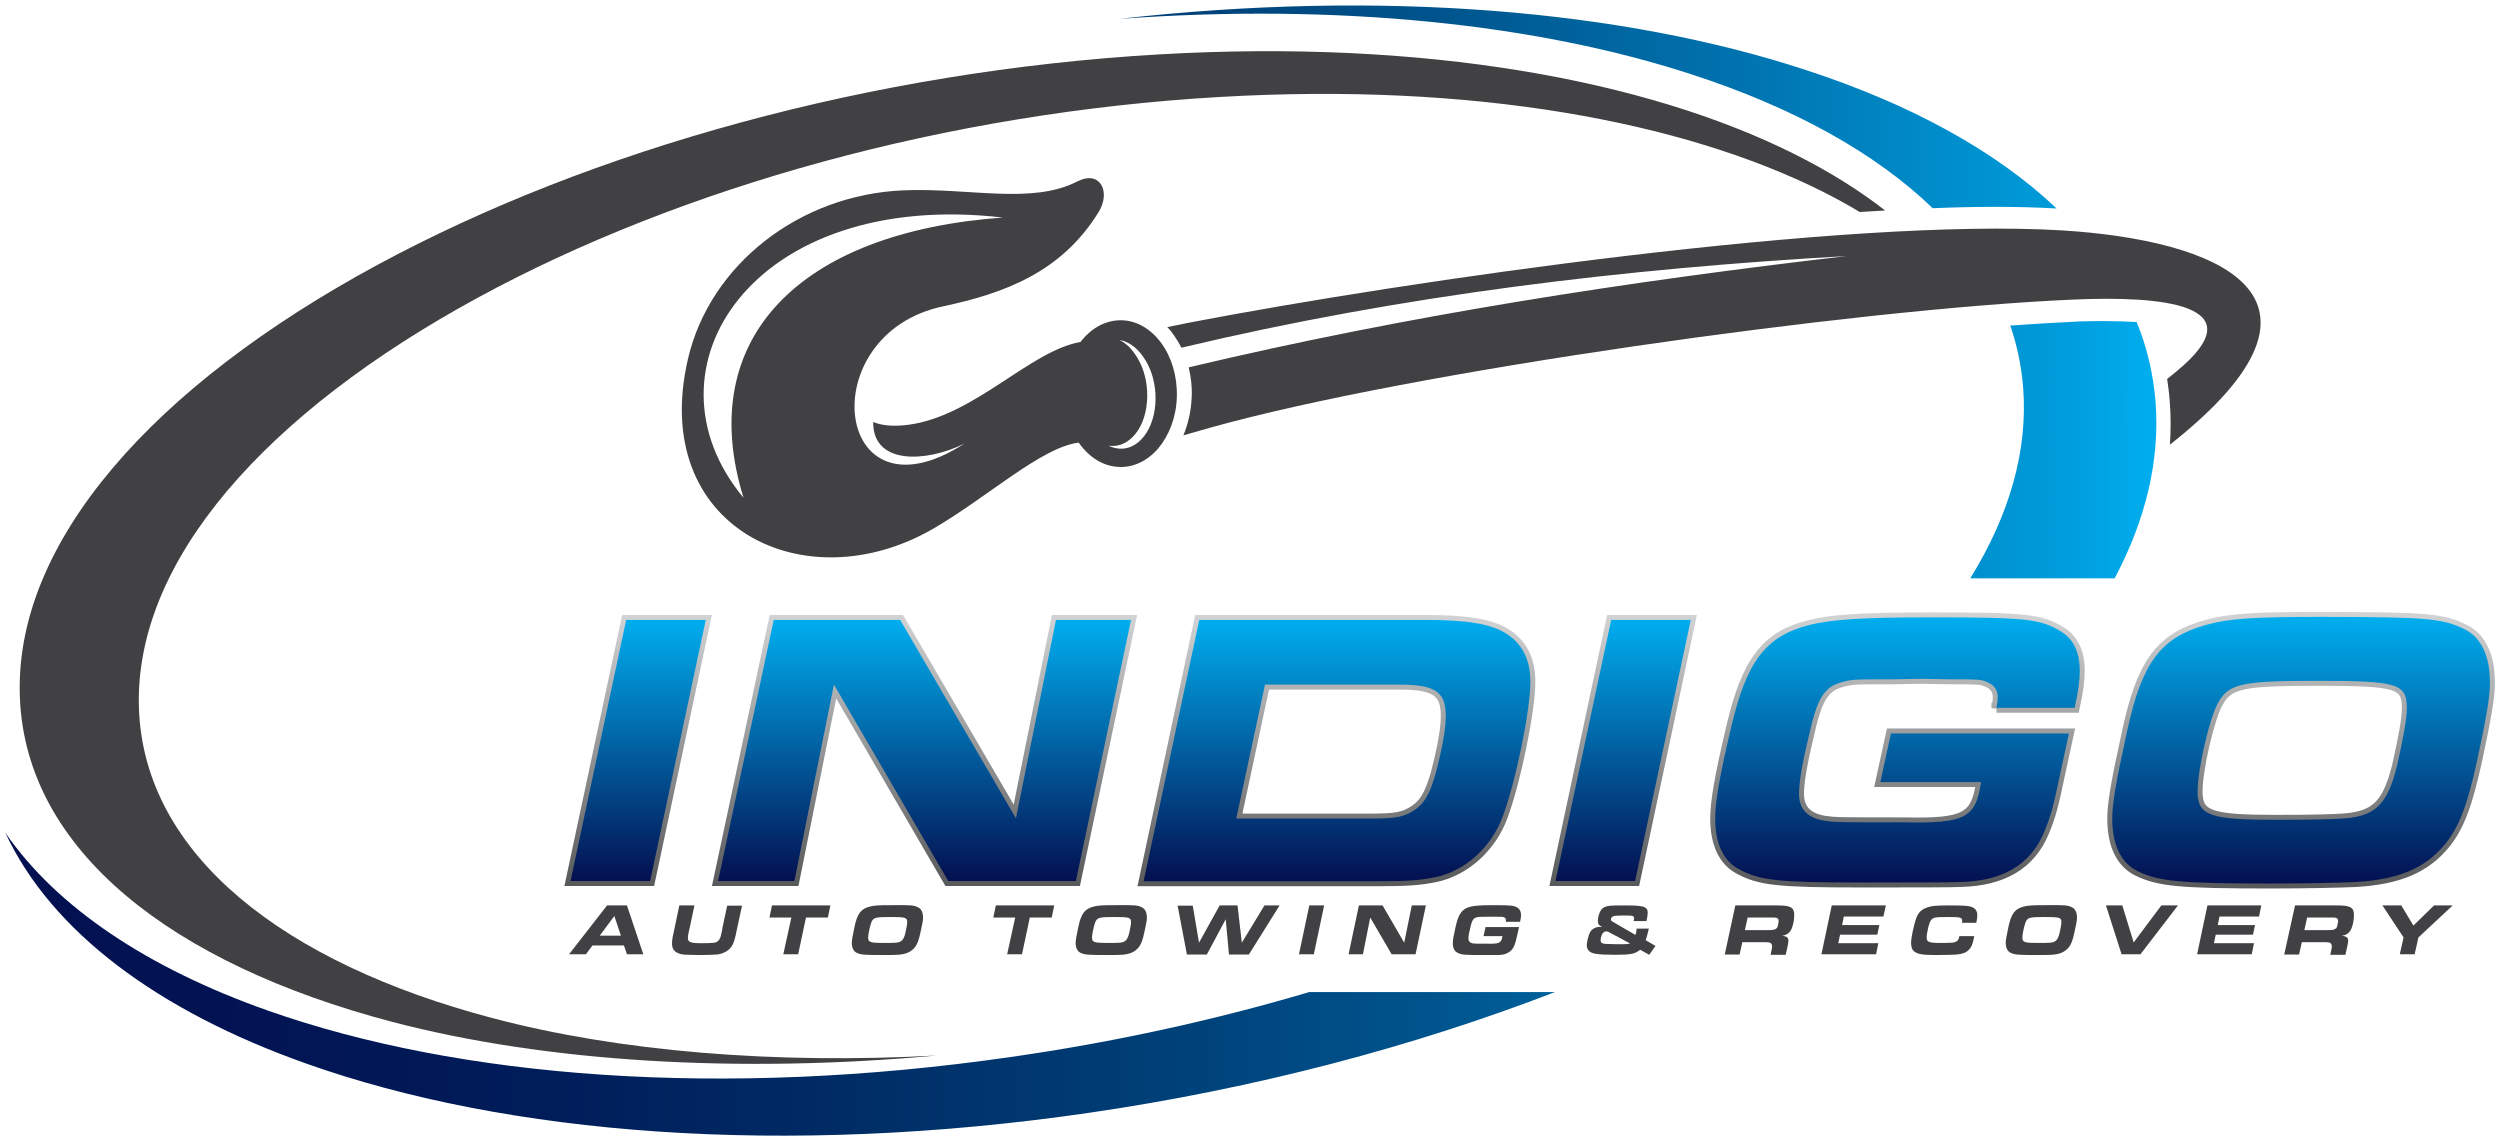
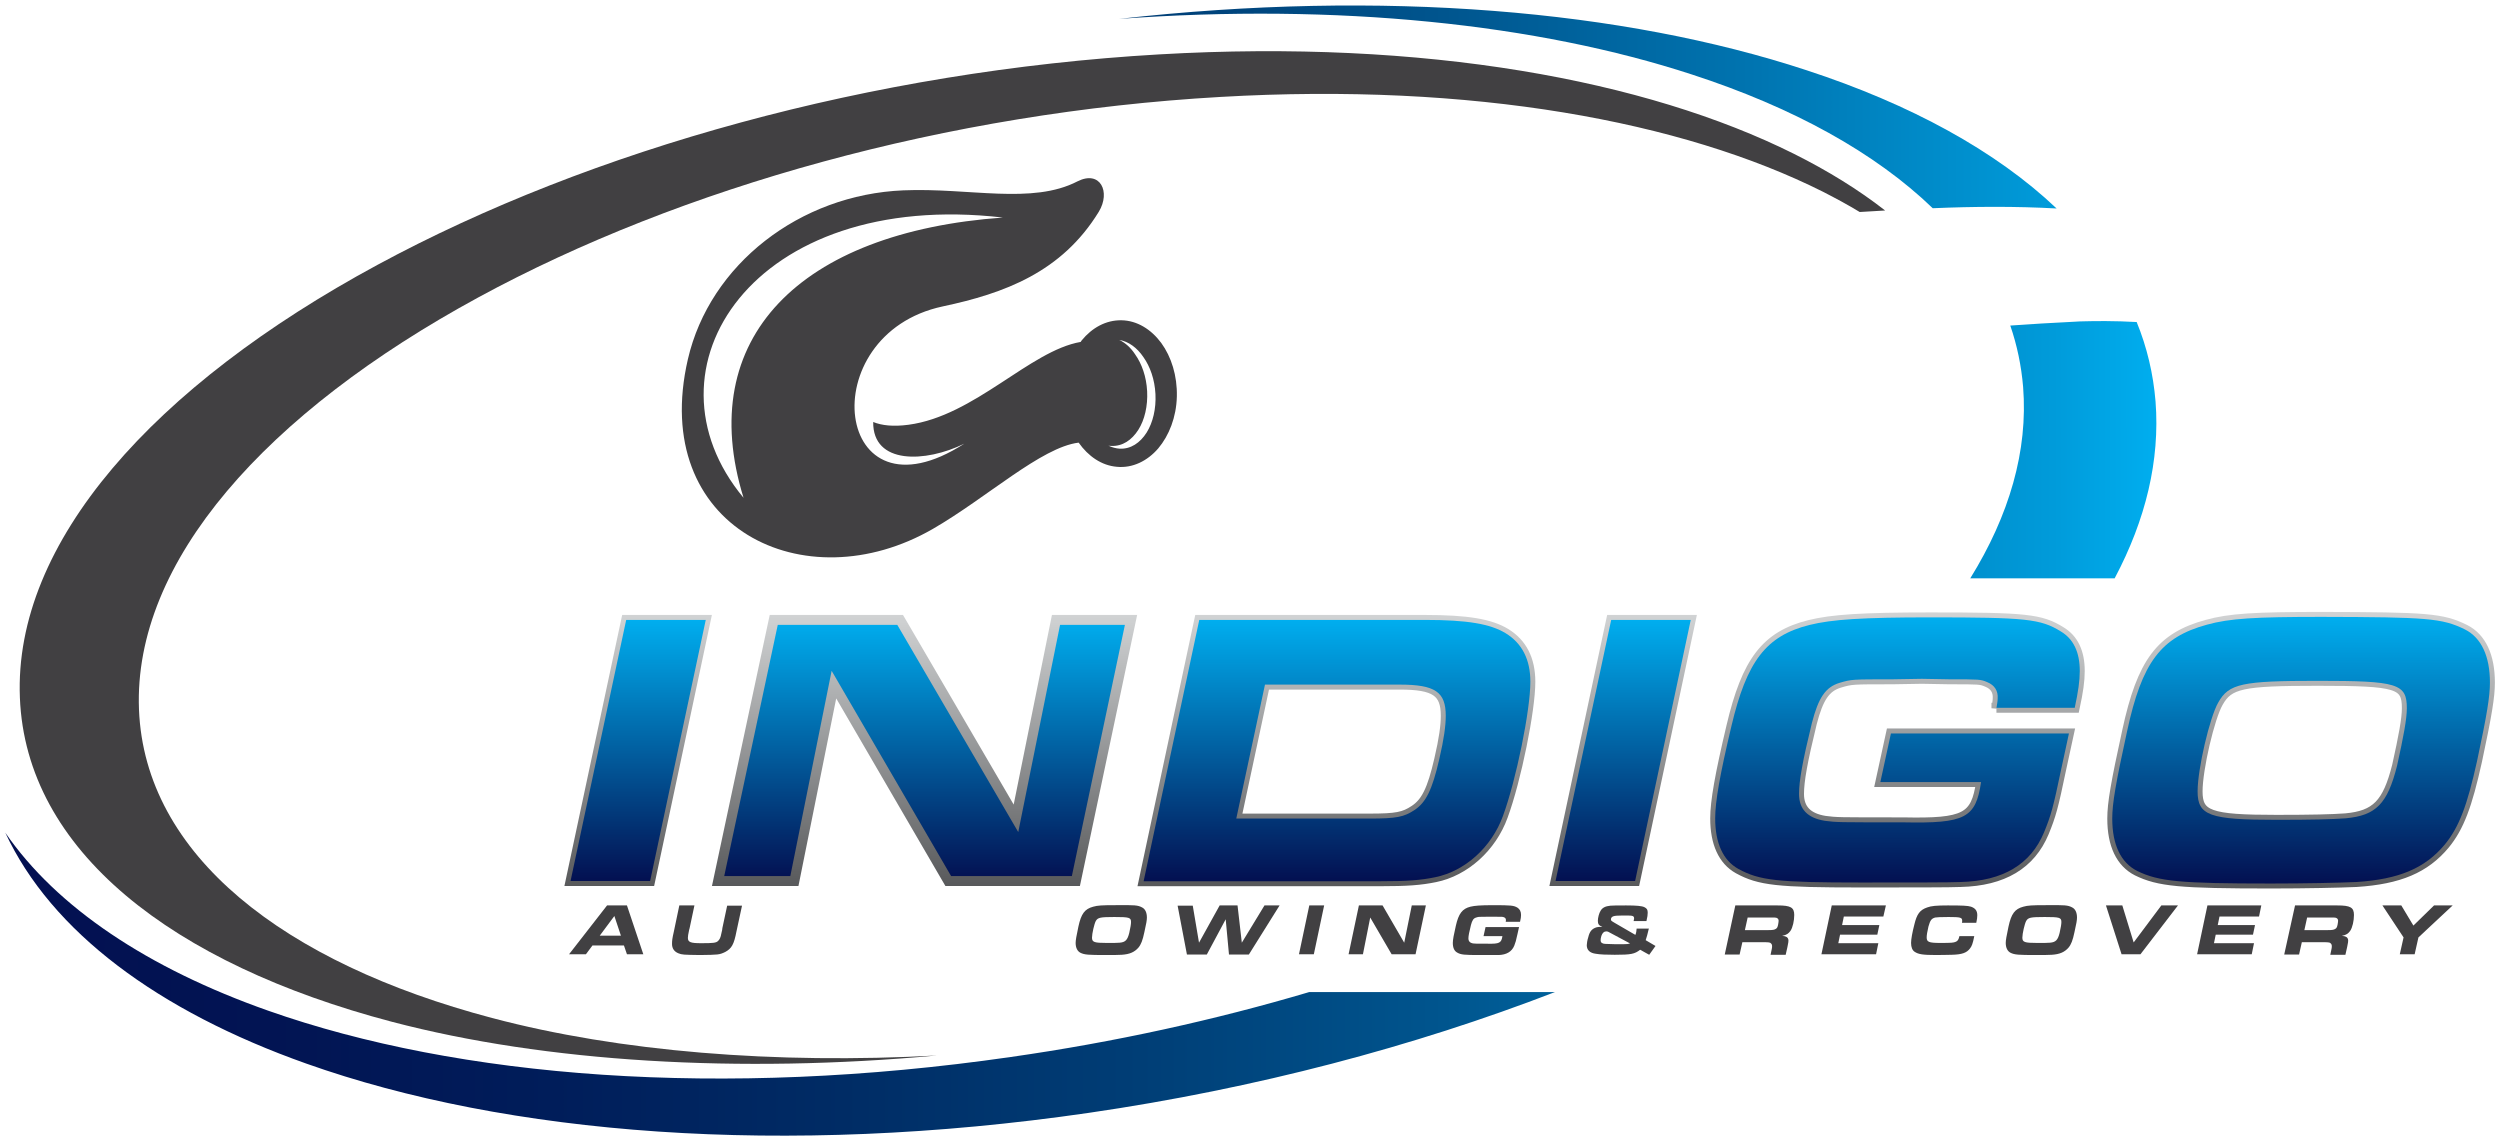
<svg xmlns="http://www.w3.org/2000/svg" version="1.1" id="Layer_1" x="0px" y="0px" viewBox="0 0 992.9 452.5" style="enable-background:new 0 0 992.9 452.5;" xml:space="preserve">
  <style type="text/css">
	.st0{fill-rule:evenodd;clip-rule:evenodd;fill:#414042;}
	.st1{fill-rule:evenodd;clip-rule:evenodd;fill:url(#SVGID_1_);}
	
		.st2{fill:url(#SVGID_00000095305150495671558900000012965016090443774385_);stroke:url(#SVGID_00000171704055854897062040000015886529167399898775_);stroke-width:3.942;stroke-miterlimit:10;}
	
		.st3{fill:url(#SVGID_00000037662516882927451290000000070182161675555715_);stroke:url(#SVGID_00000081611823552125200170000007395890856014677139_);stroke-width:3.942;stroke-miterlimit:10;}
	
		.st4{fill:url(#SVGID_00000049913361445135725080000012413579493593351310_);stroke:url(#SVGID_00000109714824322363523670000003591662475371586476_);stroke-width:3.942;stroke-miterlimit:10;}
	
		.st5{fill:url(#SVGID_00000022535313411460543990000010041948054012619648_);stroke:url(#SVGID_00000103981290147103258020000004914943237869473711_);stroke-width:3.942;stroke-miterlimit:10;}
	
		.st6{fill:url(#SVGID_00000067220379068352284020000015288587774178431417_);stroke:url(#SVGID_00000148629512089084177830000005225954700288655514_);stroke-width:3.942;stroke-miterlimit:10;}
	
		.st7{fill:url(#SVGID_00000063604556176521400490000006287885158863542657_);stroke:url(#SVGID_00000139985247561745348500000005888124057643021226_);stroke-width:3.942;stroke-miterlimit:10;}
	.st8{fill:url(#SVGID_00000180324714732200975340000004385460611207692161_);}
	.st9{fill:url(#SVGID_00000082369177710762555120000016612694224843471523_);}
	.st10{fill:url(#SVGID_00000111901663161478738890000013085735118942436004_);}
	.st11{fill:url(#SVGID_00000036949474358503822720000017779736285943710113_);}
	.st12{fill:url(#SVGID_00000026863429719455297110000001991094613952855465_);}
	.st13{fill:url(#SVGID_00000016033287472594581750000003829149302340369047_);}
	.st14{fill:#414042;}
</style>
  <path class="st0" d="M748.7,83.6c-10.5-8.2-22.6-15.7-36.2-22.5c-58.7-29.3-146.6-45.6-252.1-39.5c-114.2,6.6-225.6,37.7-310.5,83.6  C61.1,153.2,5.4,215.4,7.9,277.1c2.4,60.7,60.4,105.7,147.7,128.7c61.3,16.1,138,20.6,216.5,13.4c-64.3,3.5-126.1-1.5-176.7-14.9  c-82.8-21.9-137.9-64.7-140.2-122.5c-2.3-58.8,50.5-117.9,134.8-163.7c80.6-43.8,186.3-73.4,294.7-79.6  c100.1-5.8,183.5,9.7,239.2,37.6c5.1,2.6,10.1,5.3,14.7,8.1C742,84,745.3,83.8,748.7,83.6" />
  <linearGradient id="SVGID_1_" gradientUnits="userSpaceOnUse" x1="2.095" y1="226.624" x2="856.418" y2="226.624">
    <stop offset="0" style="stop-color:#031051" />
    <stop offset="0.123" style="stop-color:#021453" />
    <stop offset="0.255" style="stop-color:#001D5A" />
    <stop offset="0.39" style="stop-color:#002C65" />
    <stop offset="0.528" style="stop-color:#003E76" />
    <stop offset="0.669" style="stop-color:#00558E" />
    <stop offset="0.811" style="stop-color:#0074B0" />
    <stop offset="0.952" style="stop-color:#009BDA" />
    <stop offset="1" style="stop-color:#00AEEF" />
  </linearGradient>
  <path class="st1" d="M816.8,82.8c-24-22.8-58-41.4-99.3-54.9C644.9,4,549.2-4.3,444.5,7.5c87-6.3,166,2,227.5,22.1  c40,13,72.7,31,95.6,53.1C784.1,82,800.6,81.9,816.8,82.8 M839.9,229.6c12.3-23.2,18-46.8,16.2-70.1c-0.9-11-3.4-21.6-7.5-31.6  c-8.5-0.5-17-0.4-20.3-0.3c-1.6,0-3.3,0.1-4.9,0.2c-8.3,0.4-16.6,0.9-25,1.5c2.7,7.8,4.4,16,5.1,24.4c2,25.3-5.5,51-21,76H839.9z   M432.3,442c66.6-9.7,129.4-26.4,185.3-48H520c-37.4,11.1-77.3,19.9-118.6,25.8c-114.9,16.6-219.2,8.3-294.9-18.4  c-47.7-16.8-84-41-104.4-70.7c18.3,39.3,60.6,70.8,119.5,91.7C201.3,450.7,311.2,459.6,432.3,442z" />
  <path class="st0" d="M444.5,135c3.7,0.6,7.1,3.1,9.6,6.8c2.7,3.8,4.5,8.9,4.8,14.7c0.3,5.8-1,11.3-3.5,15.3  c-2.6,4.1-6.3,6.6-10.7,6.4c-1.5-0.1-3-0.5-4.5-1.2c0.4,0.1,0.8,0.1,1.2,0.1c4.4,0.2,8.1-2.3,10.7-6.4c2.5-3.9,3.8-9.5,3.5-15.3  c-0.3-5.8-2.1-10.9-4.8-14.7C449.1,138.1,446.9,136.1,444.5,135 M398.3,86.4c-80.7,5.8-122.6,48-103,111.3  C252.7,146.5,299,74.9,398.3,86.4z M436.4,84.1c-14.7,24-37.5,32.4-62,37.6c-52.3,11.2-43.2,87.9,8.6,54.5  c-15.4,7.6-36.4,8.4-36.2-8.6l0,0c3.4,1.4,8,1.9,14,1.1c26.3-3.5,48.2-29.4,68.4-32.9c0.1-0.2,0.3-0.4,0.4-0.6c4.1-5,9.6-8.1,15.8-8  c6.2,0.1,11.8,3.6,15.8,9c4,5.5,6.4,13,6.2,21.3c-0.2,8.2-3.1,15.5-7.4,20.6c-4.3,5-10.2,7.9-16.4,7.3c-6.1-0.5-11.4-4.2-15.2-9.6  c-14.8,1.8-36.5,21.9-57.8,34.2c-51.1,29.6-112.8-0.6-97.4-67.3c8.7-37.7,44.5-65.4,85.6-67.1c26.1-1.1,51.1,5.8,69.2-3.6  C437,67.5,441.2,76.2,436.4,84.1z" />
-   <path class="st0" d="M470,172.9l10.5-3c79.4-22.3,255.9-47.1,342.5-50.9c35.1-1.6,74,1.7,41.3,28.6c-1.1,0.9-2.4,2-3.6,2.9  c0.4,2.8,0.8,5.6,1,8.4c0.5,6,0.5,11.9,0.1,17.7c75.9-59.8,17.4-81.4-42.9-85.1c-85.8-5.2-259.4,19.9-346.9,36.7  c-0.8,0.2-5.2,1.1-8.4,1.7c0.9,0.9,1.7,1.9,2.4,2.9c1.2,1.7,2.3,3.5,3.2,5.3c88.1-21,176.1-31.4,264.2-36.4  c-86.8,10.1-173.8,23.4-261.3,44.2c0.9,3.8,1.4,7.8,1.2,11.7C473.1,162.9,472,168.1,470,172.9" />
  <g>
    <linearGradient id="SVGID_00000130637308520524672010000005551223752827982209_" gradientUnits="userSpaceOnUse" x1="253.427" y1="349.844" x2="253.427" y2="246.158">
      <stop offset="0" style="stop-color:#031051" />
      <stop offset="1" style="stop-color:#00AEEF" />
    </linearGradient>
    <linearGradient id="SVGID_00000092445792190013819260000003908357479315960476_" gradientUnits="userSpaceOnUse" x1="253.427" y1="351.815" x2="253.427" y2="244.188">
      <stop offset="0" style="stop-color:#58595B" />
      <stop offset="1" style="stop-color:#D1D3D4" />
    </linearGradient>
    <path style="fill:url(#SVGID_00000130637308520524672010000005551223752827982209_);stroke:url(#SVGID_00000092445792190013819260000003908357479315960476_);stroke-width:3.942;stroke-miterlimit:10;" d="   M248.7,246.2h31.6l-22.1,103.7h-31.6L248.7,246.2z" />
    <linearGradient id="SVGID_00000118356660751859231000000014823190886630893744_" gradientUnits="userSpaceOnUse" x1="367.214" y1="349.844" x2="367.214" y2="246.158">
      <stop offset="0" style="stop-color:#031051" />
      <stop offset="1" style="stop-color:#00AEEF" />
    </linearGradient>
    <linearGradient id="SVGID_00000093169081995917823800000000295393138434513794_" gradientUnits="userSpaceOnUse" x1="367.213" y1="351.815" x2="367.213" y2="244.188">
      <stop offset="0" style="stop-color:#58595B" />
      <stop offset="1" style="stop-color:#D1D3D4" />
    </linearGradient>
    <path style="fill:url(#SVGID_00000118356660751859231000000014823190886630893744_);stroke:url(#SVGID_00000093169081995917823800000000295393138434513794_);stroke-width:3.942;stroke-miterlimit:10;" d="   M307.3,246.2h50.2l46,78.8l15.9-78.8h29.8l-21.9,103.7h-50.7l-45.4-78l-15.7,78h-30.3L307.3,246.2z" />
    <linearGradient id="SVGID_00000142881809031803369960000002819779597531005082_" gradientUnits="userSpaceOnUse" x1="530.971" y1="349.844" x2="530.971" y2="246.158">
      <stop offset="0" style="stop-color:#031051" />
      <stop offset="1" style="stop-color:#00AEEF" />
    </linearGradient>
    <linearGradient id="SVGID_00000125597199524715347460000017130378097167220614_" gradientUnits="userSpaceOnUse" x1="530.739" y1="351.815" x2="530.739" y2="244.188">
      <stop offset="0" style="stop-color:#58595B" />
      <stop offset="1" style="stop-color:#D1D3D4" />
    </linearGradient>
    <path style="fill:url(#SVGID_00000142881809031803369960000002819779597531005082_);stroke:url(#SVGID_00000125597199524715347460000017130378097167220614_);stroke-width:3.942;stroke-miterlimit:10;" d="   M476.3,246.2h89.5c17.1,0,26.1,1.6,32.2,5.3c6.5,4,9.8,10.4,9.8,19.3c0,11.2-5.6,38.9-10.9,53.3c-4.5,12.4-15.1,21.9-26.9,24.3   c-5.9,1.2-10.9,1.6-22.1,1.6h-93.7L476.3,246.2z M543.9,325.1c10.7,0,13.7-0.6,17.9-3.4c4.5-3,7-7.9,9.8-20.1   c1.9-8.1,2.6-13.5,2.6-17.3c0-9.5-4.2-12.4-18.3-12.4h-53.5L491,325.1H543.9z" />
    <linearGradient id="SVGID_00000139290647660633642030000016117204201159629986_" gradientUnits="userSpaceOnUse" x1="644.675" y1="349.844" x2="644.675" y2="246.158">
      <stop offset="0" style="stop-color:#031051" />
      <stop offset="1" style="stop-color:#00AEEF" />
    </linearGradient>
    <linearGradient id="SVGID_00000154386462921587111510000010293447705190519432_" gradientUnits="userSpaceOnUse" x1="644.675" y1="351.815" x2="644.675" y2="244.188">
      <stop offset="0" style="stop-color:#58595B" />
      <stop offset="1" style="stop-color:#D1D3D4" />
    </linearGradient>
    <path style="fill:url(#SVGID_00000139290647660633642030000016117204201159629986_);stroke:url(#SVGID_00000154386462921587111510000010293447705190519432_);stroke-width:3.942;stroke-miterlimit:10;" d="   M639.9,246.2h31.6l-22.1,103.7h-31.6L639.9,246.2z" />
    <linearGradient id="SVGID_00000067955045834500615920000014737661909175315119_" gradientUnits="userSpaceOnUse" x1="753.486" y1="350.621" x2="753.486" y2="245.381">
      <stop offset="0" style="stop-color:#031051" />
      <stop offset="1" style="stop-color:#00AEEF" />
    </linearGradient>
    <linearGradient id="SVGID_00000113345402990857980550000008845759358583665837_" gradientUnits="userSpaceOnUse" x1="753.486" y1="352.592" x2="753.486" y2="243.41">
      <stop offset="0" style="stop-color:#58595B" />
      <stop offset="1" style="stop-color:#D1D3D4" />
    </linearGradient>
    <path style="fill:url(#SVGID_00000067955045834500615920000014737661909175315119_);stroke:url(#SVGID_00000113345402990857980550000008845759358583665837_);stroke-width:3.942;stroke-miterlimit:10;" d="   M792.9,281.3c0.2-1.4,0.5-2.8,0.5-3.9c0.2-3-1.2-5.3-4.2-6.5c-2.6-1.1-3-1.1-14.9-1.1l-11-0.2l-11.7,0.2c-16.2,0-16.2,0-21,1.4   c-5.6,1.7-8.4,5.9-11,16c-3.7,15.1-5.1,23-5.1,28.1c0,6.1,3.4,9.6,10.3,10.7c4.7,0.6,4.7,0.6,31.1,0.6c24.6,0.5,28.8-1.7,30.9-16   h-40l4.2-19.3h70.7l-3.1,14.3c-3.1,14.9-4,18.2-6.8,25c-5.3,12.7-16.3,19.3-33.1,19.7c-3.6,0.2-20.4,0.2-39.6,0.2   c-33.1,0-40.3-0.8-48.7-5.4c-6.1-3.4-9.2-10.3-9.2-20.1c0-6.7,1.9-17.4,6.4-36.4c6.1-26,13.8-36.1,31.1-40.4c8.9-2.2,21-3,48-3   c37.8,0,43.8,0.6,51.8,5.6c5,3,7.5,8.2,7.5,15.7c0,3.9-0.6,8.1-2,14.6H792.9z" />
    <linearGradient id="SVGID_00000158026607956719334760000007929066213314157736_" gradientUnits="userSpaceOnUse" x1="913.904" y1="350.933" x2="913.904" y2="245.07">
      <stop offset="0" style="stop-color:#031051" />
      <stop offset="1" style="stop-color:#00AEEF" />
    </linearGradient>
    <linearGradient id="SVGID_00000161601060967645975870000002510505139364011656_" gradientUnits="userSpaceOnUse" x1="913.904" y1="352.904" x2="913.904" y2="243.099">
      <stop offset="0" style="stop-color:#58595B" />
      <stop offset="1" style="stop-color:#D1D3D4" />
    </linearGradient>
    <path style="fill:url(#SVGID_00000158026607956719334760000007929066213314157736_);stroke:url(#SVGID_00000161601060967645975870000002510505139364011656_);stroke-width:3.942;stroke-miterlimit:10;" d="   M979,250c6.5,3.3,9.9,10.6,9.9,21.1c0,5.4-1.1,12.4-5.1,31.1c-3.9,17.6-7.1,26.3-12.9,33.3c-7.8,9.3-18,13.7-35,14.8   c-6.5,0.3-20.1,0.6-33.9,0.6c-36.2,0-44.6-0.8-53.2-5c-6.5-3.3-9.9-10.4-9.9-20.8c0-6.1,1.4-14.1,5.9-34.7   c5.9-27.4,13.4-37.3,31.7-42.3c9-2.5,19.1-3.1,45.5-3.1C963.9,245.1,969.9,245.5,979,250z M881,279c-3.4,5.9-8.2,26.4-8.2,35.3   c0,9.6,4.7,11.3,31.4,11.3c14,0,21.9-0.2,27.4-0.6c12.1-1.1,16.6-5.8,20.4-20.8c2.6-11.7,3.9-18.7,3.9-22.9   c0-9.8-3.6-10.9-35.4-10.9C890.4,270.4,885.2,271.5,881,279z" />
  </g>
  <g>
    <linearGradient id="SVGID_00000142146493145555358760000009176733657872222885_" gradientUnits="userSpaceOnUse" x1="253.427" y1="349.844" x2="253.427" y2="246.158">
      <stop offset="0" style="stop-color:#031051" />
      <stop offset="1" style="stop-color:#00AEEF" />
    </linearGradient>
    <path style="fill:url(#SVGID_00000142146493145555358760000009176733657872222885_);" d="M248.7,246.2h31.6l-22.1,103.7h-31.6   L248.7,246.2z" />
    <linearGradient id="SVGID_00000155856097696163999140000001972538091147992973_" gradientUnits="userSpaceOnUse" x1="367.214" y1="349.844" x2="367.214" y2="246.158">
      <stop offset="0" style="stop-color:#031051" />
      <stop offset="1" style="stop-color:#00AEEF" />
    </linearGradient>
-     <path style="fill:url(#SVGID_00000155856097696163999140000001972538091147992973_);" d="M307.3,246.2h50.2l46,78.8l15.9-78.8h29.8   l-21.9,103.7h-50.7l-45.4-78l-15.7,78h-30.3L307.3,246.2z" />
    <linearGradient id="SVGID_00000160172004600985158390000008386597107954325920_" gradientUnits="userSpaceOnUse" x1="530.971" y1="349.844" x2="530.971" y2="246.158">
      <stop offset="0" style="stop-color:#031051" />
      <stop offset="1" style="stop-color:#00AEEF" />
    </linearGradient>
    <path style="fill:url(#SVGID_00000160172004600985158390000008386597107954325920_);" d="M476.3,246.2h89.5   c17.1,0,26.1,1.6,32.2,5.3c6.5,4,9.8,10.4,9.8,19.3c0,11.2-5.6,38.9-10.9,53.3c-4.5,12.4-15.1,21.9-26.9,24.3   c-5.9,1.2-10.9,1.6-22.1,1.6h-93.7L476.3,246.2z M543.9,325.1c10.7,0,13.7-0.6,17.9-3.4c4.5-3,7-7.9,9.8-20.1   c1.9-8.1,2.6-13.5,2.6-17.3c0-9.5-4.2-12.4-18.3-12.4h-53.5L491,325.1H543.9z" />
    <linearGradient id="SVGID_00000021086299681530947140000018332948770664138903_" gradientUnits="userSpaceOnUse" x1="644.675" y1="349.844" x2="644.675" y2="246.158">
      <stop offset="0" style="stop-color:#031051" />
      <stop offset="1" style="stop-color:#00AEEF" />
    </linearGradient>
    <path style="fill:url(#SVGID_00000021086299681530947140000018332948770664138903_);" d="M639.9,246.2h31.6l-22.1,103.7h-31.6   L639.9,246.2z" />
    <linearGradient id="SVGID_00000075151567935197919510000012535488260977599162_" gradientUnits="userSpaceOnUse" x1="753.486" y1="350.621" x2="753.486" y2="245.381">
      <stop offset="0" style="stop-color:#031051" />
      <stop offset="1" style="stop-color:#00AEEF" />
    </linearGradient>
    <path style="fill:url(#SVGID_00000075151567935197919510000012535488260977599162_);" d="M792.9,281.3c0.2-1.4,0.5-2.8,0.5-3.9   c0.2-3-1.2-5.3-4.2-6.5c-2.6-1.1-3-1.1-14.9-1.1l-11-0.2l-11.7,0.2c-16.2,0-16.2,0-21,1.4c-5.6,1.7-8.4,5.9-11,16   c-3.7,15.1-5.1,23-5.1,28.1c0,6.1,3.4,9.6,10.3,10.7c4.7,0.6,4.7,0.6,31.1,0.6c24.6,0.5,28.8-1.7,30.9-16h-40l4.2-19.3h70.7   l-3.1,14.3c-3.1,14.9-4,18.2-6.8,25c-5.3,12.7-16.3,19.3-33.1,19.7c-3.6,0.2-20.4,0.2-39.6,0.2c-33.1,0-40.3-0.8-48.7-5.4   c-6.1-3.4-9.2-10.3-9.2-20.1c0-6.7,1.9-17.4,6.4-36.4c6.1-26,13.8-36.1,31.1-40.4c8.9-2.2,21-3,48-3c37.8,0,43.8,0.6,51.8,5.6   c5,3,7.5,8.2,7.5,15.7c0,3.9-0.6,8.1-2,14.6H792.9z" />
    <linearGradient id="SVGID_00000128445940017394297760000006939868058668527782_" gradientUnits="userSpaceOnUse" x1="913.904" y1="350.933" x2="913.904" y2="245.07">
      <stop offset="0" style="stop-color:#031051" />
      <stop offset="1" style="stop-color:#00AEEF" />
    </linearGradient>
    <path style="fill:url(#SVGID_00000128445940017394297760000006939868058668527782_);" d="M979,250c6.5,3.3,9.9,10.6,9.9,21.1   c0,5.4-1.1,12.4-5.1,31.1c-3.9,17.6-7.1,26.3-12.9,33.3c-7.8,9.3-18,13.7-35,14.8c-6.5,0.3-20.1,0.6-33.9,0.6   c-36.2,0-44.6-0.8-53.2-5c-6.5-3.3-9.9-10.4-9.9-20.8c0-6.1,1.4-14.1,5.9-34.7c5.9-27.4,13.4-37.3,31.7-42.3   c9-2.5,19.1-3.1,45.5-3.1C963.9,245.1,969.9,245.5,979,250z M881,279c-3.4,5.9-8.2,26.4-8.2,35.3c0,9.6,4.7,11.3,31.4,11.3   c14,0,21.9-0.2,27.4-0.6c12.1-1.1,16.6-5.8,20.4-20.8c2.6-11.7,3.9-18.7,3.9-22.9c0-9.8-3.6-10.9-35.4-10.9   C890.4,270.4,885.2,271.5,881,279z" />
  </g>
  <g>
    <path class="st14" d="M241.1,359.6h7.9l6.5,19.4H249l-1.2-3.5h-12.5l-2.6,3.5H226L241.1,359.6z M246.6,371.6l-2.6-7.8l-5.8,7.8   H246.6z" />
    <path class="st14" d="M275.8,359.6l-1.8,8.5c-0.1,0.3-0.1,0.7-0.3,1.2c-0.4,1.9-0.5,2.5-0.5,3.2c0,1.7,1.1,2.1,5.2,2.1   c4.8,0,6-0.1,6.8-0.9c0.6-0.6,1-1.3,1.3-3c0.1-0.3,0.1-0.3,0.3-1.3c0.1-0.5,0.1-0.7,0.1-0.8l1.9-8.9h5.9l-2.2,10.2   c-1,5.2-1.9,6.8-4.5,8.2c-2.3,1.1-2.7,1.1-10,1.2c-6.6-0.1-7.1-0.1-8.6-0.7c-1.7-0.7-2.5-2-2.5-3.7c0-1.3,0.1-2.2,0.7-4.8l2.2-10.5   H275.8z" />
-     <path class="st14" d="M314.3,364.4h-8.7l1-4.8h23.2l-1,4.8h-8.7l-3.1,14.6h-5.9L314.3,364.4z" />
-     <path class="st14" d="M364.7,360.4c1.2,0.6,1.9,2,1.9,4c0,1-0.2,2.3-1,5.8c-0.7,3.3-1.3,4.9-2.4,6.2c-1.5,1.7-3.4,2.6-6.6,2.8   c-1.2,0.1-3.8,0.1-6.4,0.1c-6.8,0-8.4-0.1-10-0.9c-1.2-0.6-1.9-2-1.9-3.9c0-1.1,0.3-2.7,1.1-6.5c1.1-5.1,2.5-7,5.9-7.9   c1.7-0.5,3.6-0.6,8.5-0.6C361.9,359.4,363,359.5,364.7,360.4z M346.3,365.8c-0.6,1.1-1.5,5-1.5,6.6c0,1.8,0.9,2.1,5.9,2.1   c2.6,0,4.1,0,5.1-0.1c2.3-0.2,3.1-1.1,3.8-3.9c0.5-2.2,0.7-3.5,0.7-4.3c0-1.8-0.7-2-6.6-2C348.1,364.2,347.1,364.4,346.3,365.8z" />
-     <path class="st14" d="M403.2,364.4h-8.7l1-4.8h23.2l-1,4.8h-8.7l-3.1,14.6H400L403.2,364.4z" />
    <path class="st14" d="M453.6,360.4c1.2,0.6,1.9,2,1.9,4c0,1-0.2,2.3-1,5.8c-0.7,3.3-1.3,4.9-2.4,6.2c-1.5,1.7-3.4,2.6-6.6,2.8   c-1.2,0.1-3.8,0.1-6.4,0.1c-6.8,0-8.4-0.1-10-0.9c-1.2-0.6-1.9-2-1.9-3.9c0-1.1,0.3-2.7,1.1-6.5c1.1-5.1,2.5-7,5.9-7.9   c1.7-0.5,3.6-0.6,8.5-0.6C450.8,359.4,451.9,359.5,453.6,360.4z M435.2,365.8c-0.6,1.1-1.5,5-1.5,6.6c0,1.8,0.9,2.1,5.9,2.1   c2.6,0,4.1,0,5.1-0.1c2.3-0.2,3.1-1.1,3.8-3.9c0.5-2.2,0.7-3.5,0.7-4.3c0-1.8-0.7-2-6.6-2C437,364.2,436,364.4,435.2,365.8z" />
    <path class="st14" d="M473.7,359.6l2.5,14.8l8.2-14.8h7.1l1.7,14.8l9-14.8h6L496,379.1h-7.9l-1.3-14l-7.5,14h-7.9l-3.7-19.4H473.7z   " />
    <path class="st14" d="M520,359.6h5.9l-4.1,19.4h-5.9L520,359.6z" />
    <path class="st14" d="M539.7,359.6h9.4l8.6,14.8l3-14.8h5.6l-4.1,19.4h-9.5l-8.5-14.6l-2.9,14.6h-5.7L539.7,359.6z" />
    <path class="st14" d="M598,366.2c0-0.3,0.1-0.5,0.1-0.7c0-0.6-0.2-1-0.8-1.2c-0.5-0.2-0.6-0.2-2.8-0.2l-2.1,0l-2.2,0   c-3,0-3,0-3.9,0.3c-1.1,0.3-1.6,1.1-2.1,3c-0.7,2.8-1,4.3-1,5.3c0,1.1,0.6,1.8,1.9,2c0.9,0.1,0.9,0.1,5.8,0.1   c4.6,0.1,5.4-0.3,5.8-3h-7.5l0.8-3.6h13.3l-0.6,2.7c-0.6,2.8-0.8,3.4-1.3,4.7c-1,2.4-3.1,3.6-6.2,3.7c-0.7,0-3.8,0-7.4,0   c-6.2,0-7.6-0.1-9.1-1c-1.1-0.6-1.7-1.9-1.7-3.8c0-1.3,0.4-3.3,1.2-6.8c1.1-4.9,2.6-6.8,5.8-7.6c1.7-0.4,3.9-0.6,9-0.6   c7.1,0,8.2,0.1,9.7,1c0.9,0.6,1.4,1.5,1.4,2.9c0,0.7-0.1,1.5-0.4,2.7H598z" />
    <path class="st14" d="M654.9,368.6c-0.6,2.6-0.9,3.6-1.3,4.8l3.9,2.3l-2.5,3.5l-3.6-2c-2.2,1.7-3.6,2-10.1,2   c-3.1,0-5.9-0.1-7.5-0.4c-2.4-0.3-3.6-1.5-3.6-3.4c0-0.6,0.2-2,0.6-3.2c0.5-2.1,1.3-3.1,2.7-3.7c0.7-0.3,1.3-0.4,2.9-0.4   c-1.4-0.5-1.8-1.1-1.8-2.4c0-1.2,0.5-3.1,1.1-4c0.7-1.2,1.9-1.8,3.9-2c0.8-0.1,3.2-0.1,6.3-0.1c4,0,6.2,0.2,7.2,0.7   c1,0.5,1.3,1,1.3,2.2c0,0.7-0.1,1.7-0.5,3.3h-5.1c0.1-0.6,0.2-0.8,0.2-1.1c0-0.6-0.3-0.9-1-1c-0.3-0.1-2.6-0.1-3.4-0.1   c-2,0-3.3,0.1-3.8,0.3c-0.6,0.2-1,0.6-1,1.2c0,0.6,0.1,0.6,1.6,1.5l8.1,4.7c0.3-0.6,0.5-1.9,0.5-2.5H654.9z M638.6,370   c-0.3,0-0.5-0.1-0.6-0.1c-0.9,0-1.6,0.6-2,1.8c-0.2,0.6-0.3,1.3-0.3,1.7c0,0.6,0.2,1,0.7,1.2c0.6,0.3,0.7,0.3,5.1,0.4h3.3   c1.5,0,2-0.1,2.6-0.3L638.6,370z" />
    <path class="st14" d="M689.2,359.6H706c5.2,0,6.6,0.8,6.6,3.8c0,2.3-0.6,5-1.5,6.3c-0.8,1.1-1.5,1.6-3.3,2c0.9,0.1,1.1,0.1,1.5,0.3   c0.6,0.2,1,0.8,1,1.5c0,0.4,0,0.7-0.4,2.6l-0.7,3.1h-6l0.5-2.4c0.1-0.4,0.1-0.8,0.1-1.1c0-0.6-0.3-1-0.8-1.3   c-0.3-0.1-0.9-0.2-2-0.2H692l-1.1,4.9h-5.9L689.2,359.6z M702.3,369.4c1.7,0,2.4-0.1,3-0.5c0.5-0.3,0.7-0.7,0.9-1.7   c0.1-0.6,0.2-1.2,0.2-1.5c0-0.6-0.3-1-0.9-1.2c-0.5-0.1-0.6-0.1-1.9-0.1h-9.5l-1.1,5H702.3z" />
    <path class="st14" d="M749,359.6L748,364h-15.7l-0.7,3.4h14.8l-0.8,3.8h-14.8l-0.7,3.4H746l-0.9,4.4h-21.7l4.1-19.4H749z" />
    <path class="st14" d="M784.1,371.8c-0.6,3.1-1,4-1.7,4.9c-1.3,1.7-3.1,2.4-7.2,2.5c-0.9,0-3.7,0.1-6.2,0.1c-5.4,0-7.1-0.3-8.6-1.3   c-0.9-0.6-1.4-1.8-1.4-3.5c0-1.5,0.5-4.2,1.3-7.3c1-4.2,2.2-5.8,5.1-6.8c1.6-0.6,3.6-0.8,8.2-0.8c5.9,0,7.9,0.1,9.2,0.5   c1.7,0.6,2.5,1.6,2.5,3.4c0,0.8-0.1,1.6-0.4,3h-5.7c0.1-0.4,0.1-0.6,0.1-0.8c0-1.3-0.6-1.5-5.4-1.5c-3.2,0-4.7,0.1-5.3,0.2   c-1.5,0.4-2,1.1-2.7,3.6c-0.5,2.2-0.7,3.4-0.7,4.3c0,1.8,0.8,2.2,5.4,2.2c4.5,0,5.2-0.1,6-0.4c0.9-0.3,1.3-0.9,1.6-2.3H784.1z" />
    <path class="st14" d="M823,360.4c1.2,0.6,1.9,2,1.9,4c0,1-0.2,2.3-1,5.8c-0.7,3.3-1.3,4.9-2.4,6.2c-1.5,1.7-3.4,2.6-6.6,2.8   c-1.2,0.1-3.8,0.1-6.4,0.1c-6.8,0-8.4-0.1-10-0.9c-1.2-0.6-1.9-2-1.9-3.9c0-1.1,0.3-2.7,1.1-6.5c1.1-5.1,2.5-7,5.9-7.9   c1.7-0.5,3.6-0.6,8.5-0.6C820.2,359.4,821.3,359.5,823,360.4z M804.7,365.8c-0.6,1.1-1.5,5-1.5,6.6c0,1.8,0.9,2.1,5.9,2.1   c2.6,0,4.1,0,5.1-0.1c2.3-0.2,3.1-1.1,3.8-3.9c0.5-2.2,0.7-3.5,0.7-4.3c0-1.8-0.7-2-6.6-2C806.4,364.2,805.5,364.4,804.7,365.8z" />
    <path class="st14" d="M836.4,359.6h6.5l4.5,14.7l11-14.7h6.6l-14.9,19.4h-7.5L836.4,359.6z" />
    <path class="st14" d="M898.1,359.6l-0.9,4.4h-15.7l-0.7,3.4h14.8l-0.8,3.8H880l-0.7,3.4h15.9l-0.9,4.4h-21.7l4.1-19.4H898.1z" />
    <path class="st14" d="M911.5,359.6h16.8c5.2,0,6.6,0.8,6.6,3.8c0,2.3-0.6,5-1.5,6.3c-0.8,1.1-1.5,1.6-3.3,2   c0.9,0.1,1.1,0.1,1.5,0.3c0.6,0.2,1,0.8,1,1.5c0,0.4,0,0.7-0.4,2.6l-0.7,3.1h-6l0.5-2.4c0.1-0.4,0.1-0.8,0.1-1.1   c0-0.6-0.3-1-0.8-1.3c-0.3-0.1-0.9-0.2-2-0.2h-9.1l-1.1,4.9h-5.9L911.5,359.6z M924.5,369.4c1.7,0,2.4-0.1,3-0.5   c0.5-0.3,0.7-0.7,0.9-1.7c0.1-0.6,0.2-1.2,0.2-1.5c0-0.6-0.3-1-0.9-1.2c-0.5-0.1-0.6-0.1-1.9-0.1h-9.5l-1.1,5H924.5z" />
    <path class="st14" d="M954.6,372.3l-8.4-12.7h7.5l4.8,8l8.2-8h7.4l-13.6,12.7l-1.5,6.7h-5.9L954.6,372.3z" />
  </g>
</svg>